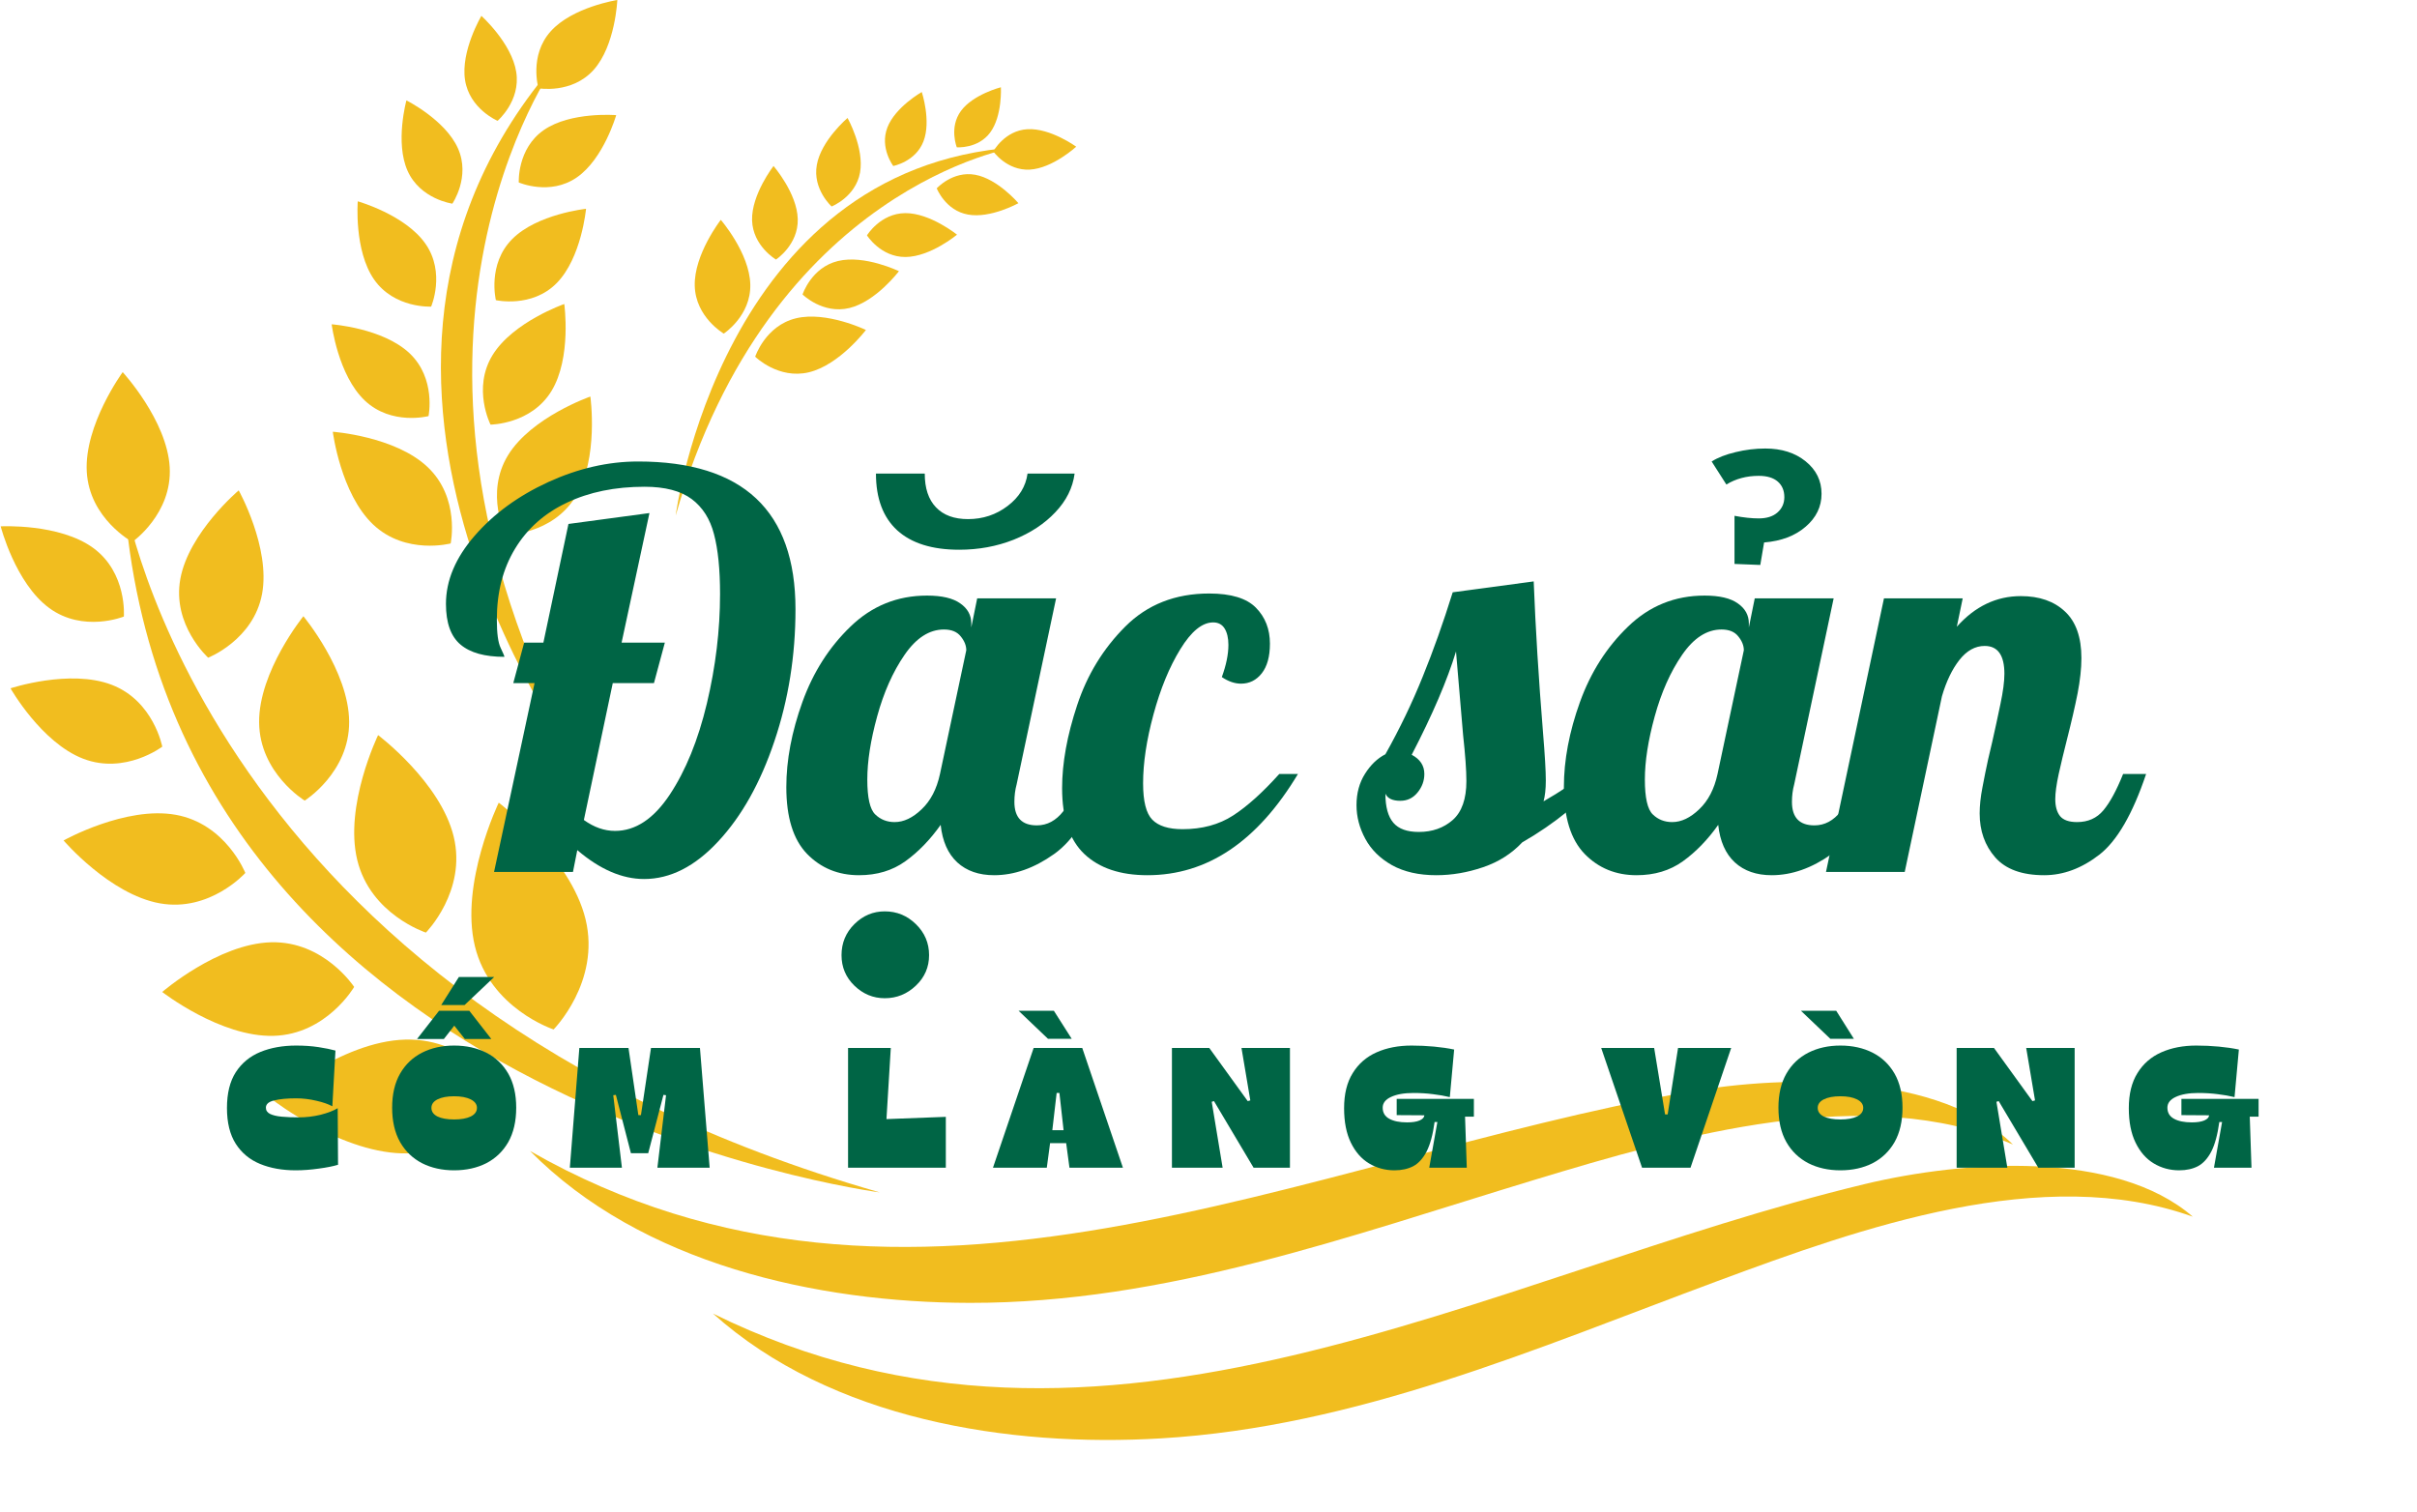
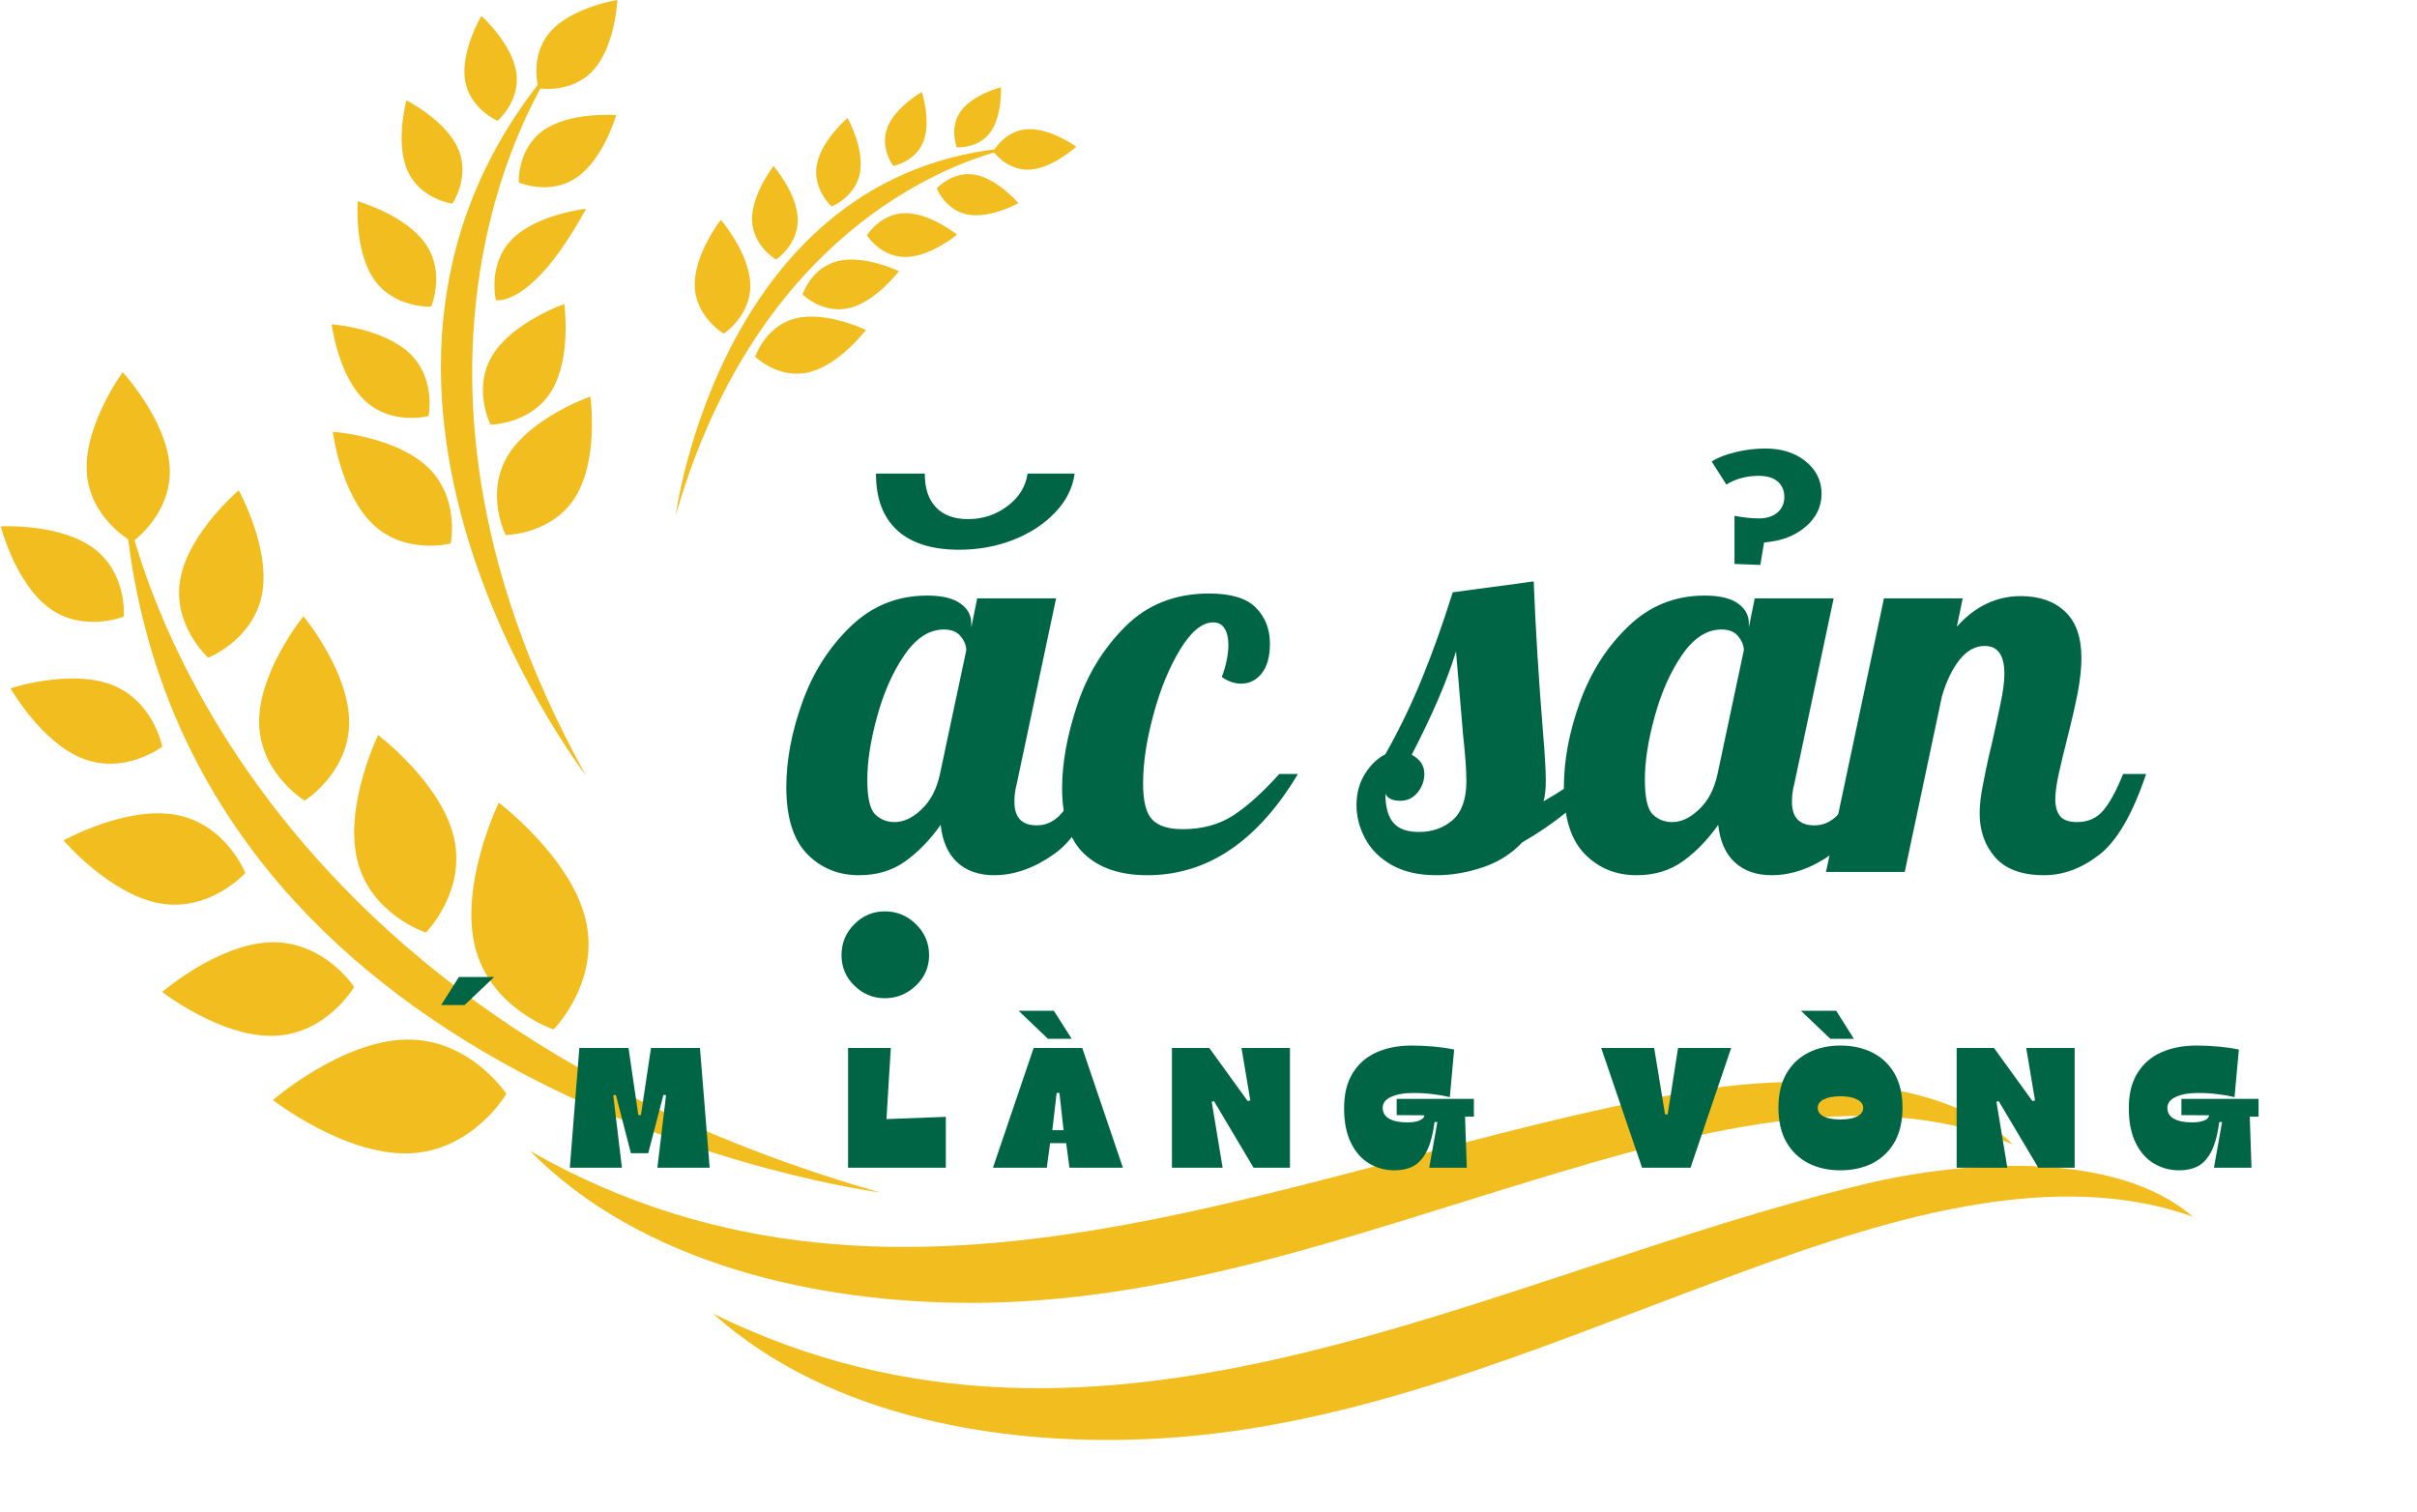
<svg xmlns="http://www.w3.org/2000/svg" width="291" zoomAndPan="magnify" viewBox="0 0 218.25 136.5" height="182" preserveAspectRatio="xMidYMid meet" version="1.0">
  <defs>
    <g />
    <clipPath id="cdb9401e6b">
      <path d="M 0.023 47 L 12 47 L 12 57 L 0.023 57 Z M 0.023 47 " clip-rule="nonzero" />
    </clipPath>
    <clipPath id="ed1ea81dff">
      <path d="M 0.023 61 L 15 61 L 15 69 L 0.023 69 Z M 0.023 61 " clip-rule="nonzero" />
    </clipPath>
  </defs>
  <path fill="#f1bd1f" d="M 152.391 98.609 C 161.504 96.996 175.211 96.914 181.762 103.352 C 168.562 97.695 151.84 102.516 138.484 106.566 C 121.785 111.633 105.258 117.68 87.574 117.652 C 73.754 117.633 57.934 114.137 47.859 103.934 C 82.047 123.457 117.539 104.77 152.391 98.609 Z M 152.391 98.609 " fill-opacity="1" fill-rule="nonzero" />
  <path fill="#f1bd1f" d="M 168.395 106.922 C 177.391 104.762 191.066 103.844 198 109.867 C 184.477 105.023 168.082 110.855 155 115.715 C 138.641 121.789 122.516 128.836 104.859 129.887 C 91.062 130.711 75.062 128.191 64.379 118.617 C 99.699 136.02 133.98 115.199 168.395 106.922 Z M 168.395 106.922 " fill-opacity="1" fill-rule="nonzero" />
  <path fill="#f1bd1f" d="M 11.199 44.867 C 11.199 44.867 18.359 90.184 79.441 107.676 C 79.441 107.676 14.973 99.328 11.199 44.867 Z M 11.199 44.867 " fill-opacity="1" fill-rule="nonzero" />
  <path fill="#f1bd1f" d="M 42.879 85.43 C 41.512 79.773 45.035 72.484 45.035 72.484 C 45.035 72.484 51.508 77.359 52.875 83.016 C 54.242 88.668 49.988 92.961 49.988 92.961 C 49.988 92.961 44.246 91.086 42.879 85.43 Z M 42.879 85.43 " fill-opacity="1" fill-rule="nonzero" />
  <path fill="#f1bd1f" d="M 32.258 77.656 C 31.066 72.73 34.141 66.383 34.141 66.383 C 34.141 66.383 39.777 70.625 40.969 75.551 C 42.16 80.477 38.457 84.215 38.457 84.215 C 38.457 84.215 33.449 82.582 32.258 77.656 Z M 32.258 77.656 " fill-opacity="1" fill-rule="nonzero" />
  <path fill="#f1bd1f" d="M 27.512 72.297 C 27.512 72.297 23.43 69.82 23.398 65.223 C 23.363 60.621 27.395 55.648 27.395 55.648 C 27.395 55.648 31.492 60.562 31.527 65.164 C 31.562 69.758 27.512 72.297 27.512 72.297 Z M 27.512 72.297 " fill-opacity="1" fill-rule="nonzero" />
  <path fill="#f1bd1f" d="M 18.797 59.391 C 18.797 59.391 15.523 56.441 16.285 52.27 C 17.047 48.098 21.555 44.281 21.555 44.281 C 21.555 44.281 24.43 49.441 23.668 53.613 C 22.902 57.785 18.797 59.391 18.797 59.391 Z M 18.797 59.391 " fill-opacity="1" fill-rule="nonzero" />
  <g clip-path="url(#cdb9401e6b)">
    <path fill="#f1bd1f" d="M 11.184 55.676 C 11.184 55.676 7.52 57.16 4.449 54.91 C 1.379 52.66 0.062 47.531 0.062 47.531 C 0.062 47.531 5.355 47.242 8.426 49.488 C 11.5 51.742 11.184 55.676 11.184 55.676 Z M 11.184 55.676 " fill-opacity="1" fill-rule="nonzero" />
  </g>
  <path fill="#f1bd1f" d="M 11.949 48.938 C 11.949 48.938 8.074 46.84 7.836 42.605 C 7.594 38.371 11.078 33.605 11.078 33.605 C 11.078 33.605 15.082 37.953 15.324 42.184 C 15.562 46.418 11.949 48.938 11.949 48.938 Z M 11.949 48.938 " fill-opacity="1" fill-rule="nonzero" />
  <g clip-path="url(#ed1ea81dff)">
    <path fill="#f1bd1f" d="M 10.09 61.84 C 13.875 63.297 14.652 67.426 14.652 67.426 C 14.652 67.426 11.301 69.969 7.516 68.516 C 3.73 67.062 0.949 62.156 0.949 62.156 C 0.949 62.156 6.305 60.387 10.09 61.84 Z M 10.09 61.84 " fill-opacity="1" fill-rule="nonzero" />
  </g>
  <path fill="#f1bd1f" d="M 15.867 73.578 C 20.398 74.391 22.152 78.828 22.152 78.828 C 22.152 78.828 18.965 82.383 14.434 81.574 C 9.898 80.762 5.742 75.895 5.742 75.895 C 5.742 75.895 11.336 72.766 15.867 73.578 Z M 15.867 73.578 " fill-opacity="1" fill-rule="nonzero" />
  <path fill="#f1bd1f" d="M 45.723 98.777 C 45.723 98.777 42.68 103.996 36.859 104.152 C 31.035 104.309 24.641 99.336 24.641 99.336 C 24.641 99.336 30.766 94.031 36.59 93.879 C 42.41 93.723 45.723 98.777 45.723 98.777 Z M 45.723 98.777 " fill-opacity="1" fill-rule="nonzero" />
  <path fill="#f1bd1f" d="M 31.98 89.121 C 31.98 89.121 29.484 93.414 24.695 93.539 C 19.906 93.668 14.648 89.578 14.648 89.578 C 14.648 89.578 19.684 85.219 24.473 85.09 C 29.258 84.965 31.98 89.121 31.98 89.121 Z M 31.98 89.121 " fill-opacity="1" fill-rule="nonzero" />
  <path fill="#f1bd1f" d="M 50.258 5.598 C 50.258 5.598 31.469 31.402 52.898 70.016 C 52.898 70.016 25.305 34.238 50.258 5.598 Z M 50.258 5.598 " fill-opacity="1" fill-rule="nonzero" />
  <path fill="#f1bd1f" d="M 45.871 41.113 C 47.984 37.66 53.309 35.809 53.309 35.809 C 53.309 35.809 54.09 41.387 51.98 44.84 C 49.867 48.293 45.66 48.312 45.66 48.312 C 45.66 48.312 43.758 44.566 45.871 41.113 Z M 45.871 41.113 " fill-opacity="1" fill-rule="nonzero" />
  <path fill="#f1bd1f" d="M 44.473 32.074 C 46.316 29.066 50.953 27.453 50.953 27.453 C 50.953 27.453 51.633 32.309 49.793 35.316 C 47.953 38.324 44.293 38.344 44.293 38.344 C 44.293 38.344 42.633 35.078 44.473 32.074 Z M 44.473 32.074 " fill-opacity="1" fill-rule="nonzero" />
-   <path fill="#f1bd1f" d="M 44.777 27.105 C 44.777 27.105 43.992 23.879 46.238 21.602 C 48.484 19.324 52.918 18.855 52.918 18.855 C 52.918 18.855 52.512 23.289 50.266 25.566 C 48.023 27.844 44.777 27.105 44.777 27.105 Z M 44.777 27.105 " fill-opacity="1" fill-rule="nonzero" />
+   <path fill="#f1bd1f" d="M 44.777 27.105 C 44.777 27.105 43.992 23.879 46.238 21.602 C 48.484 19.324 52.918 18.855 52.918 18.855 C 48.023 27.844 44.777 27.105 44.777 27.105 Z M 44.777 27.105 " fill-opacity="1" fill-rule="nonzero" />
  <path fill="#f1bd1f" d="M 46.844 16.477 C 46.844 16.477 46.684 13.414 49.113 11.738 C 51.547 10.059 55.641 10.398 55.641 10.398 C 55.641 10.398 54.512 14.348 52.082 16.023 C 49.656 17.703 46.844 16.477 46.844 16.477 Z M 46.844 16.477 " fill-opacity="1" fill-rule="nonzero" />
  <path fill="#f1bd1f" d="M 44.93 10.91 C 44.93 10.91 42.395 9.836 41.992 7.223 C 41.586 4.605 43.469 1.434 43.469 1.434 C 43.469 1.434 46.211 3.895 46.617 6.512 C 47.023 9.125 44.93 10.91 44.93 10.91 Z M 44.93 10.91 " fill-opacity="1" fill-rule="nonzero" />
  <path fill="#f1bd1f" d="M 48.625 7.973 C 48.625 7.973 47.75 5.035 49.723 2.832 C 51.684 0.633 55.742 0 55.742 0 C 55.742 0 55.574 4.105 53.609 6.305 C 51.645 8.504 48.625 7.973 48.625 7.973 Z M 48.625 7.973 " fill-opacity="1" fill-rule="nonzero" />
  <path fill="#f1bd1f" d="M 41.355 13.402 C 42.5 15.977 40.848 18.391 40.848 18.391 C 40.848 18.391 37.949 17.996 36.801 15.422 C 35.656 12.848 36.699 9.066 36.699 9.066 C 36.699 9.066 40.211 10.824 41.355 13.402 Z M 41.355 13.402 " fill-opacity="1" fill-rule="nonzero" />
  <path fill="#f1bd1f" d="M 38.422 22.016 C 40.25 24.641 38.93 27.688 38.93 27.688 C 38.93 27.688 35.613 27.867 33.781 25.242 C 31.953 22.617 32.305 18.18 32.305 18.18 C 32.305 18.18 36.594 19.387 38.422 22.016 Z M 38.422 22.016 " fill-opacity="1" fill-rule="nonzero" />
  <path fill="#f1bd1f" d="M 40.695 49.074 C 40.695 49.074 36.633 50.148 33.691 47.363 C 30.754 44.578 30.051 38.988 30.051 38.988 C 30.051 38.988 35.672 39.391 38.613 42.176 C 41.559 44.961 40.695 49.074 40.695 49.074 Z M 40.695 49.074 " fill-opacity="1" fill-rule="nonzero" />
  <path fill="#f1bd1f" d="M 38.695 37.574 C 38.695 37.574 35.355 38.453 32.938 36.168 C 30.52 33.879 29.949 29.285 29.949 29.285 C 29.949 29.285 34.57 29.617 36.988 31.906 C 39.398 34.191 38.695 37.574 38.695 37.574 Z M 38.695 37.574 " fill-opacity="1" fill-rule="nonzero" />
  <path fill="#f1bd1f" d="M 91.676 13.305 C 91.676 13.305 69.551 16.793 61.012 46.555 C 61.012 46.559 65.09 15.148 91.676 13.305 Z M 91.676 13.305 " fill-opacity="1" fill-rule="nonzero" />
  <path fill="#f1bd1f" d="M 71.875 28.742 C 74.637 28.078 78.191 29.797 78.191 29.797 C 78.191 29.797 75.809 32.949 73.047 33.617 C 70.285 34.281 68.191 32.211 68.191 32.211 C 68.191 32.211 69.113 29.41 71.875 28.742 Z M 71.875 28.742 " fill-opacity="1" fill-rule="nonzero" />
  <path fill="#f1bd1f" d="M 75.668 23.57 C 78.07 22.988 81.172 24.488 81.172 24.488 C 81.172 24.488 79.102 27.234 76.695 27.816 C 74.289 28.395 72.469 26.59 72.469 26.59 C 72.469 26.59 73.262 24.148 75.668 23.57 Z M 75.668 23.57 " fill-opacity="1" fill-rule="nonzero" />
  <path fill="#f1bd1f" d="M 78.285 21.254 C 78.285 21.254 79.496 19.266 81.742 19.246 C 83.984 19.23 86.418 21.191 86.418 21.191 C 86.418 21.191 84.016 23.191 81.77 23.207 C 79.527 23.227 78.285 21.254 78.285 21.254 Z M 78.285 21.254 " fill-opacity="1" fill-rule="nonzero" />
  <path fill="#f1bd1f" d="M 84.586 17.008 C 84.586 17.008 86.023 15.414 88.059 15.781 C 90.098 16.152 91.961 18.348 91.961 18.348 C 91.961 18.348 89.441 19.75 87.406 19.375 C 85.371 19.012 84.586 17.008 84.586 17.008 Z M 84.586 17.008 " fill-opacity="1" fill-rule="nonzero" />
  <path fill="#f1bd1f" d="M 86.398 13.301 C 86.398 13.301 85.676 11.512 86.773 10.016 C 87.871 8.52 90.379 7.879 90.379 7.879 C 90.379 7.879 90.52 10.461 89.418 11.957 C 88.32 13.453 86.398 13.301 86.398 13.301 Z M 86.398 13.301 " fill-opacity="1" fill-rule="nonzero" />
  <path fill="#f1bd1f" d="M 89.691 13.672 C 89.691 13.672 90.715 11.781 92.781 11.668 C 94.848 11.551 97.18 13.246 97.18 13.246 C 97.18 13.246 95.059 15.199 92.988 15.316 C 90.922 15.43 89.691 13.672 89.691 13.672 Z M 89.691 13.672 " fill-opacity="1" fill-rule="nonzero" />
  <path fill="#f1bd1f" d="M 83.387 12.766 C 82.68 14.609 80.66 14.988 80.66 14.988 C 80.66 14.988 79.418 13.355 80.129 11.512 C 80.836 9.668 83.234 8.309 83.234 8.309 C 83.234 8.309 84.102 10.918 83.387 12.766 Z M 83.387 12.766 " fill-opacity="1" fill-rule="nonzero" />
  <path fill="#f1bd1f" d="M 77.66 15.582 C 77.262 17.789 75.094 18.645 75.094 18.645 C 75.094 18.645 73.359 17.09 73.758 14.887 C 74.152 12.676 76.531 10.652 76.531 10.652 C 76.531 10.652 78.055 13.371 77.66 15.582 Z M 77.66 15.582 " fill-opacity="1" fill-rule="nonzero" />
  <path fill="#f1bd1f" d="M 65.355 30.125 C 65.355 30.125 62.805 28.645 62.734 25.809 C 62.66 22.973 65.086 19.852 65.086 19.852 C 65.086 19.852 67.676 22.84 67.75 25.676 C 67.824 28.516 65.355 30.125 65.355 30.125 Z M 65.355 30.125 " fill-opacity="1" fill-rule="nonzero" />
  <path fill="#f1bd1f" d="M 70.07 23.438 C 70.07 23.438 67.977 22.215 67.91 19.887 C 67.852 17.555 69.848 14.992 69.848 14.992 C 69.848 14.992 71.977 17.445 72.035 19.781 C 72.098 22.109 70.07 23.438 70.07 23.438 Z M 70.07 23.438 " fill-opacity="1" fill-rule="nonzero" />
  <g fill="#006545" fill-opacity="1">
    <g transform="translate(39.972, 78.736)">
      <g>
-         <path d="M 18.188 0.641 C 16.207 0.641 14.195 -0.227 12.156 -1.969 L 11.766 0 L 4.641 0 L 8.297 -17.047 L 6.375 -17.047 L 7.359 -20.703 L 9.094 -20.703 L 11.359 -31.422 L 18.672 -32.406 L 16.156 -20.703 L 20.062 -20.703 L 19.078 -17.047 L 15.359 -17.047 L 12.75 -4.688 C 13.664 -4.031 14.602 -3.703 15.562 -3.703 C 17.406 -3.703 19.051 -4.789 20.5 -6.969 C 21.945 -9.145 23.066 -11.895 23.859 -15.219 C 24.648 -18.539 25.047 -21.832 25.047 -25.094 C 25.047 -27.332 24.863 -29.133 24.5 -30.5 C 24.145 -31.875 23.473 -32.93 22.484 -33.672 C 21.492 -34.41 20.078 -34.781 18.234 -34.781 C 15.566 -34.781 13.227 -34.301 11.219 -33.344 C 9.207 -32.395 7.648 -31.016 6.547 -29.203 C 5.441 -27.391 4.891 -25.25 4.891 -22.781 C 4.891 -21.562 5.004 -20.711 5.234 -20.234 C 5.461 -19.754 5.578 -19.484 5.578 -19.422 C 3.805 -19.422 2.484 -19.789 1.609 -20.531 C 0.734 -21.27 0.297 -22.492 0.297 -24.203 C 0.297 -26.316 1.16 -28.367 2.891 -30.359 C 4.617 -32.348 6.832 -33.961 9.531 -35.203 C 12.238 -36.441 14.941 -37.062 17.641 -37.062 C 27.117 -37.062 31.859 -32.613 31.859 -23.719 C 31.859 -19.531 31.223 -15.555 29.953 -11.797 C 28.691 -8.047 27.004 -5.035 24.891 -2.766 C 22.785 -0.492 20.551 0.641 18.188 0.641 Z M 18.188 0.641 " />
-       </g>
+         </g>
    </g>
  </g>
  <g fill="#006545" fill-opacity="1">
    <g transform="translate(71.644, 78.736)">
      <g>
        <path d="M 14.969 -29.094 C 12.531 -29.094 10.664 -29.676 9.375 -30.844 C 8.094 -32.02 7.453 -33.727 7.453 -35.969 L 11.859 -35.969 C 11.859 -34.645 12.195 -33.629 12.875 -32.922 C 13.551 -32.211 14.516 -31.859 15.766 -31.859 C 17.109 -31.859 18.301 -32.254 19.344 -33.047 C 20.383 -33.836 20.984 -34.812 21.141 -35.969 L 25.391 -35.969 C 25.223 -34.688 24.645 -33.523 23.656 -32.484 C 22.676 -31.441 21.422 -30.613 19.891 -30 C 18.359 -29.395 16.719 -29.094 14.969 -29.094 Z M 5.922 0.297 C 4.047 0.297 2.484 -0.344 1.234 -1.625 C -0.016 -2.914 -0.641 -4.926 -0.641 -7.656 C -0.641 -10.094 -0.156 -12.656 0.812 -15.344 C 1.781 -18.031 3.227 -20.301 5.156 -22.156 C 7.082 -24.02 9.383 -24.953 12.062 -24.953 C 13.406 -24.953 14.406 -24.719 15.062 -24.25 C 15.727 -23.789 16.062 -23.188 16.062 -22.438 L 16.062 -22.078 L 16.594 -24.703 L 23.719 -24.703 L 20.156 -7.906 C 20.02 -7.406 19.953 -6.879 19.953 -6.328 C 19.953 -4.91 20.629 -4.203 21.984 -4.203 C 22.91 -4.203 23.707 -4.629 24.375 -5.484 C 25.051 -6.336 25.586 -7.457 25.984 -8.844 L 28.062 -8.844 C 26.844 -5.289 25.332 -2.879 23.531 -1.609 C 21.738 -0.336 19.938 0.297 18.125 0.297 C 16.75 0.297 15.641 -0.086 14.797 -0.859 C 13.953 -1.641 13.453 -2.77 13.297 -4.25 C 12.336 -2.895 11.27 -1.797 10.094 -0.953 C 8.926 -0.117 7.535 0.297 5.922 0.297 Z M 9.141 -4.5 C 9.961 -4.5 10.773 -4.883 11.578 -5.656 C 12.391 -6.426 12.941 -7.488 13.234 -8.844 L 15.609 -20.016 C 15.609 -20.441 15.441 -20.859 15.109 -21.266 C 14.785 -21.68 14.281 -21.891 13.594 -21.891 C 12.27 -21.891 11.082 -21.125 10.031 -19.594 C 8.977 -18.062 8.156 -16.211 7.562 -14.047 C 6.969 -11.891 6.672 -9.988 6.672 -8.344 C 6.672 -6.695 6.91 -5.645 7.391 -5.188 C 7.867 -4.727 8.453 -4.5 9.141 -4.5 Z M 8.25 11.406 C 7.195 11.406 6.281 11.023 5.5 10.266 C 4.727 9.516 4.344 8.598 4.344 7.516 C 4.344 6.422 4.727 5.488 5.5 4.719 C 6.281 3.945 7.195 3.562 8.25 3.562 C 9.332 3.562 10.27 3.945 11.062 4.719 C 11.852 5.488 12.25 6.422 12.25 7.516 C 12.25 8.598 11.852 9.516 11.062 10.266 C 10.27 11.023 9.332 11.406 8.25 11.406 Z M 8.25 11.406 " />
      </g>
    </g>
  </g>
  <g fill="#006545" fill-opacity="1">
    <g transform="translate(96.547, 78.736)">
      <g>
        <path d="M 7.062 0.297 C 4.625 0.297 2.727 -0.336 1.375 -1.609 C 0.031 -2.879 -0.641 -4.863 -0.641 -7.562 C -0.641 -9.832 -0.188 -12.332 0.719 -15.062 C 1.625 -17.801 3.07 -20.164 5.062 -22.156 C 7.051 -24.145 9.578 -25.141 12.641 -25.141 C 14.617 -25.141 16.023 -24.711 16.859 -23.859 C 17.703 -23.004 18.125 -21.922 18.125 -20.609 C 18.125 -19.453 17.879 -18.562 17.391 -17.938 C 16.898 -17.312 16.273 -17 15.516 -17 C 14.953 -17 14.375 -17.195 13.781 -17.594 C 14.176 -18.676 14.375 -19.645 14.375 -20.5 C 14.375 -21.125 14.258 -21.617 14.031 -21.984 C 13.801 -22.348 13.457 -22.531 13 -22.531 C 12.008 -22.531 11.02 -21.723 10.031 -20.109 C 9.039 -18.492 8.234 -16.531 7.609 -14.219 C 6.984 -11.914 6.672 -9.844 6.672 -8 C 6.672 -6.383 6.945 -5.289 7.5 -4.719 C 8.062 -4.145 8.973 -3.859 10.234 -3.859 C 12.004 -3.859 13.523 -4.27 14.797 -5.094 C 16.066 -5.914 17.457 -7.164 18.969 -8.844 L 20.656 -8.844 C 17 -2.75 12.469 0.297 7.062 0.297 Z M 7.062 0.297 " />
      </g>
    </g>
  </g>
  <g fill="#006545" fill-opacity="1">
    <g transform="translate(114.433, 78.736)">
      <g />
    </g>
  </g>
  <g fill="#006545" fill-opacity="1">
    <g transform="translate(124.068, 78.736)">
      <g>
        <path d="M 5.625 0.297 C 4.051 0.297 2.719 -0.004 1.625 -0.609 C 0.539 -1.223 -0.258 -2.016 -0.781 -2.984 C -1.312 -3.961 -1.578 -4.977 -1.578 -6.031 C -1.578 -7.113 -1.32 -8.055 -0.812 -8.859 C -0.301 -9.672 0.312 -10.258 1.031 -10.625 C 2.32 -12.926 3.441 -15.254 4.391 -17.609 C 5.348 -19.961 6.254 -22.508 7.109 -25.25 L 14.422 -26.234 C 14.586 -22.016 14.867 -17.453 15.266 -12.547 C 15.43 -10.566 15.516 -9.133 15.516 -8.25 C 15.516 -7.488 15.445 -6.863 15.312 -6.375 C 16.863 -7.258 18.051 -8.082 18.875 -8.844 L 20.953 -8.844 C 18.836 -6.406 16.316 -4.348 13.391 -2.672 C 12.43 -1.648 11.25 -0.898 9.844 -0.422 C 8.445 0.055 7.039 0.297 5.625 0.297 Z M 4.047 -3.609 C 5.266 -3.609 6.285 -3.969 7.109 -4.688 C 7.93 -5.414 8.344 -6.586 8.344 -8.203 C 8.344 -9.191 8.242 -10.578 8.047 -12.359 C 7.723 -16.109 7.508 -18.625 7.406 -19.906 C 6.613 -17.301 5.281 -14.191 3.406 -10.578 C 4.164 -10.18 4.547 -9.602 4.547 -8.844 C 4.547 -8.219 4.336 -7.656 3.922 -7.156 C 3.516 -6.664 3 -6.422 2.375 -6.422 C 1.676 -6.422 1.227 -6.633 1.031 -7.062 C 1.031 -5.875 1.27 -5 1.75 -4.438 C 2.227 -3.883 2.992 -3.609 4.047 -3.609 Z M 4.047 -3.609 " />
      </g>
    </g>
  </g>
  <g fill="#006545" fill-opacity="1">
    <g transform="translate(141.856, 78.736)">
      <g>
        <path d="M 16.953 -35.766 C 15.859 -35.766 14.883 -35.504 14.031 -34.984 L 12.703 -37.062 C 13.254 -37.414 13.973 -37.695 14.859 -37.906 C 15.754 -38.125 16.648 -38.234 17.547 -38.234 C 19.023 -38.234 20.238 -37.848 21.188 -37.078 C 22.145 -36.305 22.625 -35.328 22.625 -34.141 C 22.625 -32.984 22.145 -31.992 21.188 -31.172 C 20.238 -30.348 18.988 -29.875 17.438 -29.75 L 17.094 -27.719 L 14.766 -27.812 L 14.766 -32.156 C 15.586 -32 16.316 -31.922 16.953 -31.922 C 17.672 -31.922 18.234 -32.098 18.641 -32.453 C 19.055 -32.816 19.266 -33.281 19.266 -33.844 C 19.266 -34.438 19.066 -34.906 18.672 -35.25 C 18.273 -35.594 17.703 -35.766 16.953 -35.766 Z M 28.062 -8.844 C 26.844 -5.289 25.332 -2.879 23.531 -1.609 C 21.738 -0.336 19.938 0.297 18.125 0.297 C 16.75 0.297 15.641 -0.086 14.797 -0.859 C 13.953 -1.641 13.453 -2.77 13.297 -4.25 C 12.336 -2.895 11.27 -1.797 10.094 -0.953 C 8.926 -0.117 7.535 0.297 5.922 0.297 C 4.047 0.297 2.484 -0.344 1.234 -1.625 C -0.016 -2.914 -0.641 -4.926 -0.641 -7.656 C -0.641 -10.094 -0.156 -12.656 0.812 -15.344 C 1.781 -18.031 3.227 -20.301 5.156 -22.156 C 7.082 -24.02 9.383 -24.953 12.062 -24.953 C 13.406 -24.953 14.406 -24.719 15.062 -24.25 C 15.727 -23.789 16.062 -23.188 16.062 -22.438 L 16.062 -22.078 L 16.594 -24.703 L 23.719 -24.703 L 20.156 -7.906 C 20.02 -7.406 19.953 -6.879 19.953 -6.328 C 19.953 -4.91 20.629 -4.203 21.984 -4.203 C 22.91 -4.203 23.707 -4.629 24.375 -5.484 C 25.051 -6.336 25.586 -7.457 25.984 -8.844 Z M 15.609 -20.016 C 15.609 -20.441 15.441 -20.859 15.109 -21.266 C 14.785 -21.68 14.281 -21.891 13.594 -21.891 C 12.27 -21.891 11.082 -21.125 10.031 -19.594 C 8.977 -18.062 8.156 -16.211 7.562 -14.047 C 6.969 -11.891 6.672 -9.988 6.672 -8.344 C 6.672 -6.695 6.91 -5.645 7.391 -5.188 C 7.867 -4.727 8.453 -4.5 9.141 -4.5 C 9.961 -4.5 10.773 -4.883 11.578 -5.656 C 12.391 -6.426 12.941 -7.488 13.234 -8.844 Z M 15.609 -20.016 " />
      </g>
    </g>
  </g>
  <g fill="#006545" fill-opacity="1">
    <g transform="translate(166.759, 78.736)">
      <g>
        <path d="M 17.828 0.297 C 15.828 0.297 14.352 -0.238 13.406 -1.312 C 12.469 -2.383 12 -3.707 12 -5.281 C 12 -5.977 12.082 -6.758 12.25 -7.625 C 12.414 -8.5 12.586 -9.348 12.766 -10.172 C 12.953 -10.992 13.078 -11.523 13.141 -11.766 C 13.398 -12.91 13.645 -14.039 13.875 -15.156 C 14.113 -16.281 14.234 -17.191 14.234 -17.891 C 14.234 -19.566 13.641 -20.406 12.453 -20.406 C 11.598 -20.406 10.836 -19.984 10.172 -19.141 C 9.516 -18.305 8.988 -17.211 8.594 -15.859 L 5.234 0 L -1.875 0 L 3.359 -24.703 L 10.469 -24.703 L 9.938 -22.141 C 11.582 -23.984 13.508 -24.906 15.719 -24.906 C 17.395 -24.906 18.723 -24.441 19.703 -23.516 C 20.691 -22.598 21.188 -21.195 21.188 -19.312 C 21.188 -18.363 21.07 -17.301 20.844 -16.125 C 20.613 -14.957 20.285 -13.535 19.859 -11.859 C 19.598 -10.836 19.359 -9.836 19.141 -8.859 C 18.93 -7.891 18.828 -7.129 18.828 -6.578 C 18.828 -5.91 18.973 -5.395 19.266 -5.031 C 19.566 -4.676 20.078 -4.5 20.797 -4.5 C 21.785 -4.5 22.578 -4.852 23.172 -5.562 C 23.766 -6.27 24.359 -7.363 24.953 -8.844 L 27.031 -8.844 C 25.812 -5.219 24.398 -2.785 22.797 -1.547 C 21.203 -0.316 19.547 0.297 17.828 0.297 Z M 17.828 0.297 " />
      </g>
    </g>
  </g>
  <g fill="#006545" fill-opacity="1">
    <g transform="translate(20.213, 105.448)">
      <g>
-         <path d="M 6.484 0.234 C 5.266 0.234 4.191 0.039 3.266 -0.344 C 2.336 -0.727 1.609 -1.332 1.078 -2.156 C 0.547 -2.988 0.281 -4.066 0.281 -5.391 C 0.281 -6.723 0.547 -7.801 1.078 -8.625 C 1.617 -9.457 2.359 -10.066 3.297 -10.453 C 4.234 -10.836 5.312 -11.031 6.531 -11.031 C 7.258 -11.031 7.93 -10.984 8.547 -10.891 C 9.16 -10.797 9.672 -10.691 10.078 -10.578 L 9.797 -5.547 C 9.441 -5.742 8.961 -5.91 8.359 -6.047 C 7.754 -6.191 7.145 -6.266 6.531 -6.266 C 5.707 -6.266 5.047 -6.203 4.547 -6.078 C 4.047 -5.961 3.797 -5.742 3.797 -5.422 C 3.797 -5.172 3.922 -4.984 4.172 -4.859 C 4.43 -4.734 4.785 -4.648 5.234 -4.609 C 5.68 -4.566 6.191 -4.547 6.766 -4.547 C 7.43 -4.547 8.086 -4.625 8.734 -4.781 C 9.379 -4.945 9.895 -5.145 10.281 -5.375 L 10.312 -0.266 C 9.863 -0.129 9.285 -0.016 8.578 0.078 C 7.867 0.18 7.172 0.234 6.484 0.234 Z M 6.484 0.234 " />
-       </g>
+         </g>
    </g>
  </g>
  <g fill="#006545" fill-opacity="1">
    <g transform="translate(35.129, 105.448)">
      <g>
-         <path d="M 4.953 -11.625 L 2.531 -11.625 L 4.516 -14.172 L 7.25 -14.172 L 9.234 -11.625 L 6.844 -11.625 L 5.891 -12.828 Z M 5.875 0.234 C 4.789 0.234 3.828 0.02 2.984 -0.406 C 2.141 -0.844 1.477 -1.477 1 -2.312 C 0.52 -3.156 0.281 -4.191 0.281 -5.422 C 0.281 -6.641 0.52 -7.664 1 -8.5 C 1.477 -9.332 2.141 -9.961 2.984 -10.391 C 3.828 -10.816 4.789 -11.031 5.875 -11.031 C 6.969 -11.031 7.938 -10.816 8.781 -10.391 C 9.625 -9.961 10.285 -9.332 10.766 -8.5 C 11.242 -7.664 11.484 -6.641 11.484 -5.422 C 11.484 -4.191 11.242 -3.156 10.766 -2.312 C 10.285 -1.477 9.625 -0.844 8.781 -0.406 C 7.938 0.02 6.969 0.234 5.875 0.234 Z M 5.875 -4.359 C 6.5 -4.359 7 -4.445 7.375 -4.625 C 7.75 -4.812 7.938 -5.07 7.938 -5.406 C 7.938 -5.727 7.75 -5.984 7.375 -6.172 C 7 -6.359 6.5 -6.453 5.875 -6.453 C 5.25 -6.453 4.75 -6.359 4.375 -6.172 C 4.008 -5.984 3.828 -5.727 3.828 -5.406 C 3.828 -5.07 4.008 -4.812 4.375 -4.625 C 4.75 -4.445 5.25 -4.359 5.875 -4.359 Z M 5.875 -4.359 " />
-       </g>
+         </g>
    </g>
  </g>
  <g fill="#006545" fill-opacity="1">
    <g transform="translate(44.78, 99.303)">
      <g>
        <path d="M -2.828 -8.547 L -4.938 -8.547 L -3.344 -11.078 L -0.156 -11.078 Z M -2.828 -8.547 " />
      </g>
    </g>
  </g>
  <g fill="#006545" fill-opacity="1">
    <g transform="translate(51.064, 105.448)">
      <g>
        <path d="M 5.094 0 L 0.391 0 L 1.25 -10.812 L 5.688 -10.812 L 6.578 -4.75 L 6.812 -4.75 L 7.719 -10.812 L 12.141 -10.812 L 13.016 0 L 8.297 0 L 9.078 -6.547 L 8.844 -6.578 L 7.469 -1.312 L 5.906 -1.312 L 4.547 -6.578 L 4.312 -6.547 Z M 5.094 0 " />
      </g>
    </g>
  </g>
  <g fill="#006545" fill-opacity="1">
    <g transform="translate(68.636, 105.448)">
      <g />
    </g>
  </g>
  <g fill="#006545" fill-opacity="1">
    <g transform="translate(76.14, 105.448)">
      <g>
        <path d="M 3.906 -4.391 L 9.266 -4.594 L 9.266 0 L 0.438 0 L 0.438 -10.812 L 4.297 -10.812 Z M 3.906 -4.391 " />
      </g>
    </g>
  </g>
  <g fill="#006545" fill-opacity="1">
    <g transform="translate(89.851, 105.448)">
      <g>
        <path d="M 6.922 -11.641 L 4.781 -11.641 L 2.125 -14.172 L 5.312 -14.172 Z M 7.875 -10.812 L 11.547 0 L 6.719 0 L 6.422 -2.219 L 4.969 -2.219 L 4.672 0 L -0.188 0 L 3.484 -10.812 Z M 5.812 -6.75 L 5.562 -6.75 L 5.172 -3.391 L 6.188 -3.391 Z M 5.812 -6.75 " />
      </g>
    </g>
  </g>
  <g fill="#006545" fill-opacity="1">
    <g transform="translate(105.385, 105.448)">
      <g>
        <path d="M 11.094 0 L 7.812 0 L 4.234 -6.016 L 4.031 -5.953 L 5.016 0 L 0.438 0 L 0.438 -10.812 L 3.812 -10.812 L 7.281 -6.016 L 7.516 -6.078 L 6.719 -10.812 L 11.094 -10.812 Z M 11.094 0 " />
      </g>
    </g>
  </g>
  <g fill="#006545" fill-opacity="1">
    <g transform="translate(121.088, 105.448)">
      <g>
        <path d="M 4.828 0.234 C 3.984 0.234 3.219 0.023 2.531 -0.391 C 1.844 -0.805 1.297 -1.43 0.891 -2.266 C 0.484 -3.098 0.281 -4.133 0.281 -5.375 C 0.281 -6.656 0.539 -7.711 1.062 -8.547 C 1.582 -9.391 2.301 -10.016 3.219 -10.422 C 4.133 -10.828 5.188 -11.031 6.375 -11.031 C 7.051 -11.031 7.727 -11 8.406 -10.938 C 9.082 -10.875 9.688 -10.785 10.219 -10.672 L 9.828 -6.375 C 9.359 -6.488 8.852 -6.578 8.312 -6.641 C 7.781 -6.711 7.191 -6.75 6.547 -6.75 C 5.703 -6.75 5.023 -6.629 4.516 -6.391 C 4.016 -6.16 3.766 -5.836 3.766 -5.422 C 3.766 -4.973 3.961 -4.641 4.359 -4.422 C 4.754 -4.203 5.289 -4.094 5.969 -4.094 C 6.438 -4.094 6.812 -4.148 7.094 -4.266 C 7.375 -4.391 7.52 -4.547 7.531 -4.734 L 5.031 -4.75 L 5.031 -6.219 L 12 -6.219 L 12 -4.609 L 11.203 -4.609 L 11.359 0 L 7.969 0 L 8.703 -4.125 L 8.453 -4.125 C 8.297 -2.988 8.055 -2.102 7.734 -1.469 C 7.41 -0.844 7.008 -0.398 6.531 -0.141 C 6.051 0.109 5.484 0.234 4.828 0.234 Z M 4.828 0.234 " />
      </g>
    </g>
  </g>
  <g fill="#006545" fill-opacity="1">
    <g transform="translate(137.27, 105.448)">
      <g />
    </g>
  </g>
  <g fill="#006545" fill-opacity="1">
    <g transform="translate(144.774, 105.448)">
      <g>
        <path d="M 7.875 0 L 3.5 0 L -0.188 -10.812 L 4.594 -10.812 L 5.578 -4.812 L 5.812 -4.812 L 6.75 -10.812 L 11.547 -10.812 Z M 7.875 0 " />
      </g>
    </g>
  </g>
  <g fill="#006545" fill-opacity="1">
    <g transform="translate(160.308, 105.448)">
      <g>
        <path d="M 7.094 -11.641 L 4.969 -11.641 L 2.312 -14.172 L 5.5 -14.172 Z M 5.875 0.234 C 4.789 0.234 3.828 0.02 2.984 -0.406 C 2.141 -0.844 1.477 -1.477 1 -2.312 C 0.52 -3.156 0.281 -4.191 0.281 -5.422 C 0.281 -6.641 0.52 -7.664 1 -8.5 C 1.477 -9.332 2.141 -9.961 2.984 -10.391 C 3.828 -10.816 4.789 -11.031 5.875 -11.031 C 6.969 -11.031 7.938 -10.816 8.781 -10.391 C 9.625 -9.961 10.285 -9.332 10.766 -8.5 C 11.242 -7.664 11.484 -6.641 11.484 -5.422 C 11.484 -4.191 11.242 -3.156 10.766 -2.312 C 10.285 -1.477 9.625 -0.844 8.781 -0.406 C 7.938 0.02 6.969 0.234 5.875 0.234 Z M 5.875 -4.359 C 6.5 -4.359 7 -4.445 7.375 -4.625 C 7.75 -4.812 7.938 -5.07 7.938 -5.406 C 7.938 -5.727 7.75 -5.984 7.375 -6.172 C 7 -6.359 6.5 -6.453 5.875 -6.453 C 5.25 -6.453 4.75 -6.359 4.375 -6.172 C 4.008 -5.984 3.828 -5.727 3.828 -5.406 C 3.828 -5.07 4.008 -4.812 4.375 -4.625 C 4.75 -4.445 5.25 -4.359 5.875 -4.359 Z M 5.875 -4.359 " />
      </g>
    </g>
  </g>
  <g fill="#006545" fill-opacity="1">
    <g transform="translate(176.243, 105.448)">
      <g>
        <path d="M 11.094 0 L 7.812 0 L 4.234 -6.016 L 4.031 -5.953 L 5.016 0 L 0.438 0 L 0.438 -10.812 L 3.812 -10.812 L 7.281 -6.016 L 7.516 -6.078 L 6.719 -10.812 L 11.094 -10.812 Z M 11.094 0 " />
      </g>
    </g>
  </g>
  <g fill="#006545" fill-opacity="1">
    <g transform="translate(191.946, 105.448)">
      <g>
        <path d="M 4.828 0.234 C 3.984 0.234 3.219 0.023 2.531 -0.391 C 1.844 -0.805 1.297 -1.43 0.891 -2.266 C 0.484 -3.098 0.281 -4.133 0.281 -5.375 C 0.281 -6.656 0.539 -7.711 1.062 -8.547 C 1.582 -9.391 2.301 -10.016 3.219 -10.422 C 4.133 -10.828 5.188 -11.031 6.375 -11.031 C 7.051 -11.031 7.727 -11 8.406 -10.938 C 9.082 -10.875 9.688 -10.785 10.219 -10.672 L 9.828 -6.375 C 9.359 -6.488 8.852 -6.578 8.312 -6.641 C 7.781 -6.711 7.191 -6.75 6.547 -6.75 C 5.703 -6.75 5.023 -6.629 4.516 -6.391 C 4.016 -6.16 3.766 -5.836 3.766 -5.422 C 3.766 -4.973 3.961 -4.641 4.359 -4.422 C 4.754 -4.203 5.289 -4.094 5.969 -4.094 C 6.438 -4.094 6.812 -4.148 7.094 -4.266 C 7.375 -4.391 7.52 -4.547 7.531 -4.734 L 5.031 -4.75 L 5.031 -6.219 L 12 -6.219 L 12 -4.609 L 11.203 -4.609 L 11.359 0 L 7.969 0 L 8.703 -4.125 L 8.453 -4.125 C 8.297 -2.988 8.055 -2.102 7.734 -1.469 C 7.41 -0.844 7.008 -0.398 6.531 -0.141 C 6.051 0.109 5.484 0.234 4.828 0.234 Z M 4.828 0.234 " />
      </g>
    </g>
  </g>
</svg>